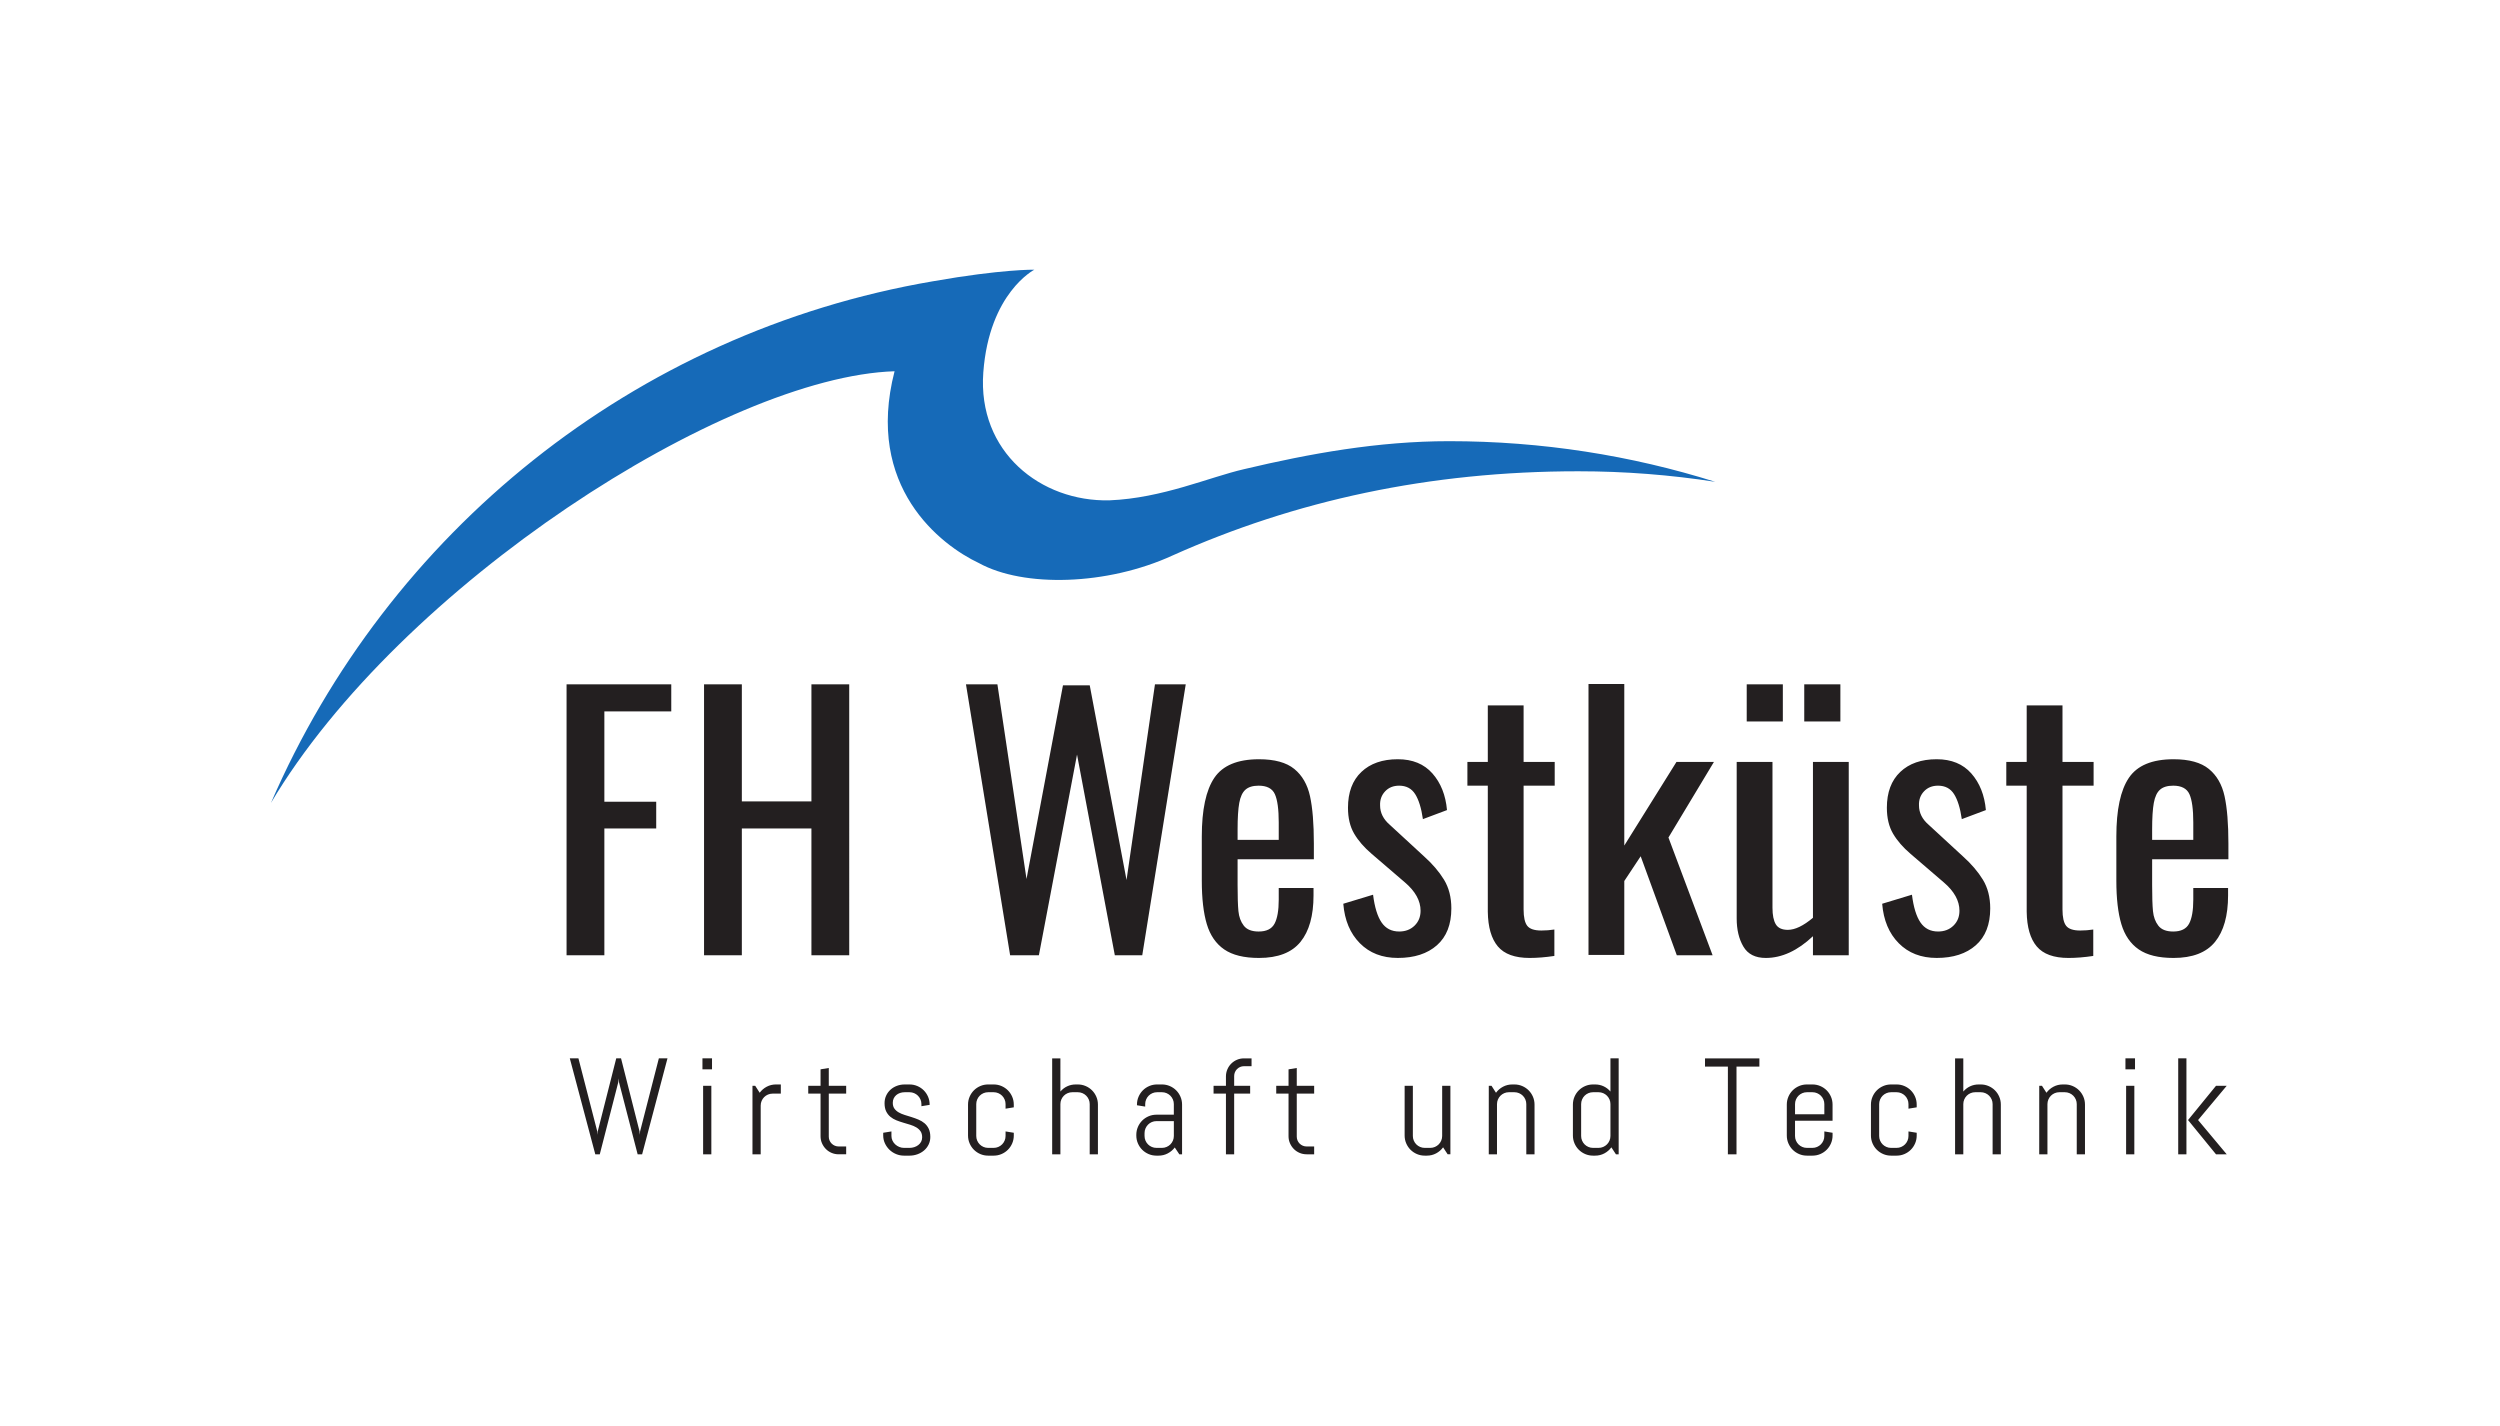
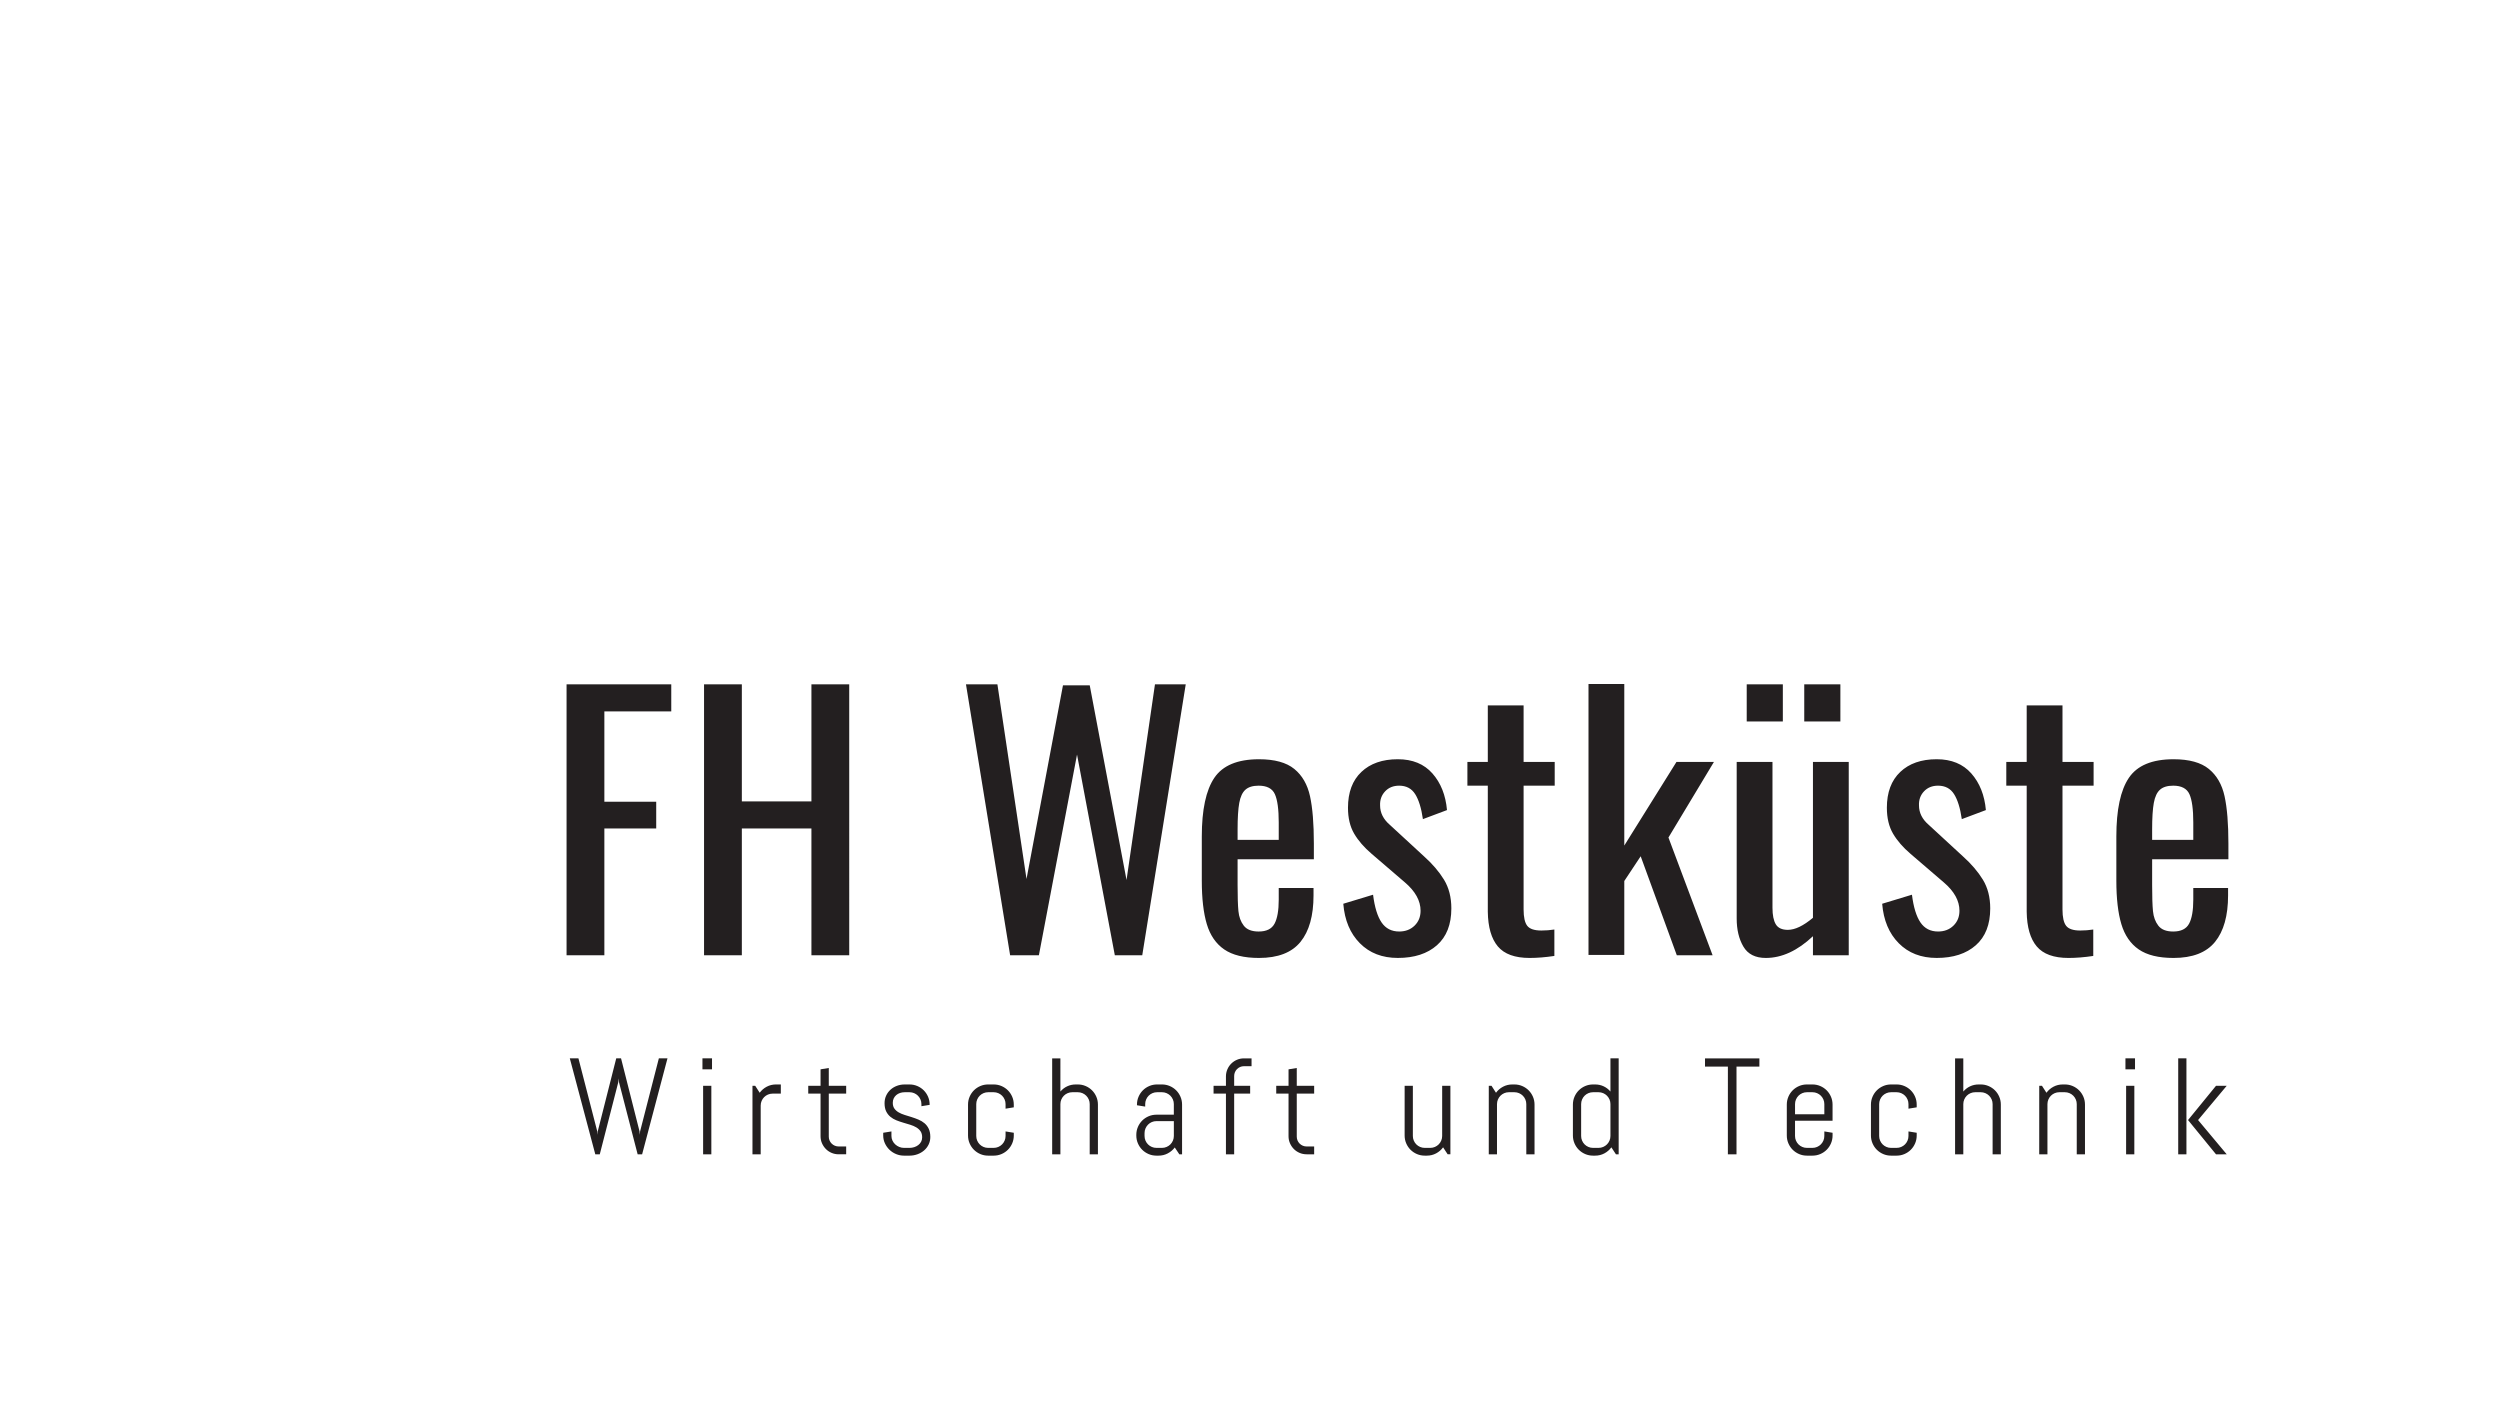
<svg xmlns="http://www.w3.org/2000/svg" version="1.1" width="1046.933" height="597.16">
  <svg viewBox="0 0 1046.933 597.16" height="597.16" width="1046.933" xml:space="preserve" id="SvgjsSvg1094" version="1.1">
    <defs id="SvgjsDefs1092" />
    <g transform="matrix(1.333,0,0,-1.333,0,597.16)" id="SvgjsG1091">
      <g transform="scale(0.1)" id="SvgjsG1090">
        <path id="SvgjsPath1089" style="fill:#231f20;fill-opacity:1;fill-rule:nonzero;stroke:none" d="m 7000.73,1780.37 v 49.4 c 0,62.35 -4.04,111.92 -12.08,148.7 -8.07,36.78 -24.54,65.32 -49.4,85.65 -24.87,20.31 -61.84,30.48 -110.87,30.48 -67.26,0 -114.02,-19.45 -140.29,-58.33 -26.28,-38.88 -39.41,-100.36 -39.41,-184.43 v -138.72 c 0,-56.06 5.25,-101.6 15.76,-136.62 10.51,-35.04 28.72,-61.48 54.65,-79.35 25.91,-17.86 62.35,-26.79 109.29,-26.79 59.54,0 102.99,16.81 130.31,50.44 27.33,33.63 40.99,82.31 40.99,146.08 V 1690 h -109.29 v -36.79 c 0,-33.62 -4.39,-58.68 -13.14,-75.14 -8.77,-16.47 -25.4,-24.69 -49.92,-24.69 -21.72,0 -37.31,6.12 -46.76,18.39 -9.46,12.25 -15.08,27.49 -16.82,45.71 -1.76,18.21 -2.63,45.54 -2.63,81.97 v 80.92 z m -110.34,60.96 h -129.27 v 32.58 c 0,36.42 1.74,64.26 5.26,83.54 3.5,19.26 9.98,33.11 19.44,41.51 9.46,8.41 23.28,12.61 41.51,12.61 25.91,0 42.91,-8.93 50.97,-26.79 8.05,-17.87 12.09,-47.48 12.09,-88.81 z m -410.91,170.24 h 97.74 v 74.62 h -97.74 v 177.6 h -112.45 v -177.6 h -64.1 v -74.62 h 64.1 v -396.19 c 0.69,-48.34 11.2,-84.6 31.53,-108.77 20.31,-24.17 53.6,-36.25 99.84,-36.25 23.81,0 49.74,2.1 77.77,6.3 v 83.02 c -13.32,-2.1 -26.98,-3.15 -40.99,-3.15 -21.72,0 -36.44,4.89 -44.14,14.71 -7.72,9.81 -11.56,26.97 -11.56,51.5 z M 6259.95,853.48 h 25.85 v 156.16 c 0,8.69 -1.65,16.89 -4.94,24.59 -3.29,7.71 -7.81,14.43 -13.55,20.18 -5.75,5.75 -12.48,10.26 -20.18,13.56 -7.71,3.29 -15.91,4.94 -24.59,4.94 h -6.52 c -9.66,0 -18.63,-1.97 -26.9,-5.89 -8.27,-3.92 -15.34,-9.39 -21.23,-16.39 v 104.25 h -25.85 v -301.4 h 25.85 v 157.63 c 0,5.19 0.98,10.06 2.95,14.61 1.96,4.55 4.62,8.51 7.98,11.88 3.37,3.36 7.32,6.02 11.88,7.98 4.55,1.96 9.42,2.95 14.6,2.95 h 17.24 c 5.18,0 10.05,-0.99 14.61,-2.95 4.55,-1.96 8.51,-4.62 11.87,-7.98 3.36,-3.37 6.02,-7.33 7.99,-11.88 1.96,-4.55 2.94,-9.42 2.94,-14.61 z m -200.82,1035.14 c -20.33,17.5 -30.48,37.83 -30.48,60.95 -0.71,17.5 4.55,32.22 15.76,44.14 11.2,11.9 25.91,17.86 44.14,17.86 22.41,0 39.23,-8.93 50.44,-26.79 11.2,-17.87 19.27,-43.98 24.18,-78.3 l 75.66,28.38 c -4.2,46.93 -19.44,85.29 -45.71,115.07 -26.28,29.77 -62.53,44.67 -108.77,44.67 -48.34,0 -86.54,-13.32 -114.55,-39.94 -28.03,-26.63 -42.04,-64.1 -42.04,-112.45 0,-32.23 6.47,-59.37 19.44,-81.44 12.96,-22.07 31.35,-43.27 55.18,-63.58 l 104.04,-89.33 c 32.92,-28.03 49.39,-57.8 49.39,-89.33 0,-18.91 -6.31,-34.51 -18.92,-46.76 -12.61,-12.27 -28.73,-18.39 -48.34,-18.39 -23.83,0 -42.22,9.46 -55.17,28.37 -12.97,18.92 -21.91,47.98 -26.8,87.23 l -93.53,-28.38 c 4.2,-51.85 21.54,-93.18 52.02,-124 30.48,-30.84 70.23,-46.24 119.28,-46.24 51.84,0 92.82,13.3 122.95,39.93 30.12,26.62 45.19,65.16 45.19,115.6 0,35.02 -7.72,65.16 -23.12,90.38 -15.42,25.22 -36.43,49.74 -63.05,73.56 z m -142.75,-820.65 c -7.71,-3.3 -14.43,-7.81 -20.18,-13.56 -5.74,-5.75 -10.26,-12.47 -13.55,-20.18 -3.3,-7.7 -4.94,-15.9 -4.94,-24.59 v -97.101 c 0,-8.687 1.64,-16.879 4.94,-24.59 3.29,-7.699 7.81,-14.429 13.55,-20.168 5.75,-5.75 12.47,-10.269 20.18,-13.562 7.7,-3.289 15.9,-4.938 24.59,-4.938 h 17.23 c 8.69,0 16.89,1.649 24.59,4.938 7.71,3.293 14.43,7.812 20.18,13.562 5.75,5.739 10.26,12.469 13.56,20.168 3.29,7.711 4.94,15.903 4.94,24.59 v 8.621 l -25.85,4.199 V 911.07 c 0,-5.179 -0.99,-10.05 -2.95,-14.609 -1.96,-4.551 -4.62,-8.512 -7.98,-11.871 -3.37,-3.36 -7.33,-6.031 -11.88,-7.988 -4.55,-1.961 -9.42,-2.942 -14.61,-2.942 h -17.23 c -5.19,0 -10.06,0.981 -14.61,2.942 -4.55,1.957 -8.51,4.628 -11.87,7.988 -3.37,3.359 -6.03,7.32 -7.99,11.871 -1.96,4.559 -2.94,9.43 -2.94,14.609 v 100.04 c 0,5.19 0.98,10.06 2.94,14.61 1.96,4.55 4.62,8.51 7.99,11.88 3.36,3.36 7.32,6.02 11.87,7.98 4.55,1.96 9.42,2.95 14.61,2.95 h 17.23 c 5.19,0 10.06,-0.99 14.61,-2.95 4.55,-1.96 8.51,-4.62 11.88,-7.98 3.36,-3.37 6.02,-7.33 7.98,-11.88 1.96,-4.55 2.95,-9.42 2.95,-14.61 v -14.29 l 25.85,4.21 v 8.61 c 0,8.69 -1.65,16.89 -4.94,24.59 -3.3,7.71 -7.81,14.43 -13.56,20.18 -5.75,5.75 -12.47,10.26 -20.18,13.56 -7.7,3.29 -15.9,4.94 -24.59,4.94 h -17.23 c -8.69,0 -16.89,-1.65 -24.59,-4.94 z m -220.86,410.79 h 112.45 v 607.43 h -112.45 v -489.73 c -30.13,-25.22 -56.4,-37.83 -78.81,-37.83 -18.23,0 -30.84,5.78 -37.84,17.34 -7.01,11.56 -10.51,28.9 -10.51,52.02 v 458.2 h -112.44 v -491.83 c 0,-35.04 6.99,-64.46 21.02,-88.27 14,-23.83 37.47,-35.73 70.41,-35.73 50.44,0 99.83,22.75 148.17,68.3 z m -27.32,734.59 h 113.5 V 2330 h -113.5 z m -180.75,0 h 113.49 V 2330 h -113.49 z m -245.9,-364.67 142.92,237.51 h -117.7 l -163.94,-262.73 v 507.59 h -112.45 v -851.24 h 112.45 v 232.25 l 51.49,77.77 113.5,-311.07 h 112.45 z M 5004.7,1072.91 c -8.7,0 -16.89,-1.65 -24.6,-4.94 -7.7,-3.3 -14.43,-7.81 -20.17,-13.56 -5.75,-5.75 -10.27,-12.47 -13.56,-20.18 -3.29,-7.7 -4.94,-15.9 -4.94,-24.59 v -97.101 c 0,-8.687 1.65,-16.879 4.94,-24.59 3.29,-7.699 7.81,-14.429 13.56,-20.168 5.74,-5.75 12.47,-10.269 20.17,-13.562 7.71,-3.289 15.9,-4.938 24.6,-4.938 h 6.51 c 10.51,0 20.18,2.348 29,7.039 8.83,4.692 16.19,11.039 22.07,19.02 l 14.3,-21.86 h 8.61 v 301.4 h -25.85 v -104.25 c -5.88,7 -12.96,12.47 -21.23,16.39 -8.27,3.92 -17.23,5.89 -26.9,5.89 z m -14.61,-27.33 c 4.55,1.96 9.42,2.95 14.61,2.95 h 17.23 c 5.18,0 10.05,-0.99 14.61,-2.95 4.55,-1.96 8.51,-4.62 11.87,-7.98 3.36,-3.37 6.02,-7.33 7.99,-11.88 1.96,-4.55 2.94,-9.42 2.94,-14.61 V 911.07 c 0,-5.179 -0.98,-10.05 -2.94,-14.609 -1.97,-4.551 -4.63,-8.512 -7.99,-11.871 -3.36,-3.36 -7.32,-6.031 -11.87,-7.988 -4.56,-1.961 -9.43,-2.942 -14.61,-2.942 h -17.23 c -5.19,0 -10.06,0.981 -14.61,2.942 -4.56,1.957 -8.51,4.628 -11.88,7.988 -3.36,3.359 -6.02,7.32 -7.98,11.871 -1.97,4.559 -2.95,9.43 -2.95,14.609 v 100.04 c 0,5.19 0.98,10.06 2.95,14.61 1.96,4.55 4.62,8.51 7.98,11.88 3.37,3.36 7.32,6.02 11.88,7.98 z m -203.58,965.99 h 97.73 v 74.62 h -97.73 v 177.6 h -112.45 v -177.6 h -64.11 v -74.62 h 64.11 v -396.19 c 0.69,-48.34 11.2,-84.6 31.53,-108.77 20.31,-24.17 53.59,-36.25 99.83,-36.25 23.81,0 49.74,2.1 77.77,6.3 v 83.02 c -13.32,-2.1 -26.98,-3.15 -40.99,-3.15 -21.72,0 -36.43,4.89 -44.14,14.71 -7.71,9.81 -11.55,26.97 -11.55,51.5 z m -420.36,-122.95 c -20.33,17.5 -30.48,37.83 -30.48,60.95 -0.7,17.5 4.55,32.22 15.77,44.14 11.19,11.9 25.91,17.86 44.13,17.86 22.42,0 39.23,-8.93 50.45,-26.79 11.2,-17.87 19.26,-43.98 24.17,-78.3 l 75.66,28.38 c -4.2,46.93 -19.44,85.29 -45.71,115.07 -26.27,29.77 -62.53,44.67 -108.77,44.67 -48.34,0 -86.54,-13.32 -114.55,-39.94 -28.03,-26.63 -42.03,-64.1 -42.03,-112.45 0,-32.23 6.47,-59.37 19.44,-81.44 12.95,-22.07 31.34,-43.27 55.17,-63.58 l 104.04,-89.33 c 32.92,-28.03 49.39,-57.8 49.39,-89.33 0,-18.91 -6.3,-34.51 -18.91,-46.76 -12.62,-12.27 -28.74,-18.39 -48.35,-18.39 -23.82,0 -42.21,9.46 -55.17,28.37 -12.97,18.92 -21.9,47.98 -26.8,87.23 l -93.53,-28.38 c 4.21,-51.85 21.55,-93.18 52.02,-124 30.48,-30.84 70.23,-46.24 119.28,-46.24 51.84,0 92.82,13.3 122.96,39.93 30.11,26.62 45.19,65.16 45.19,115.6 0,35.02 -7.72,65.16 -23.12,90.38 -15.42,25.22 -36.44,49.74 -63.06,73.56 z M 4104.99,853.48 h 23.54 v 24.59 h -23.54 c -4.34,0 -8.41,0.809 -12.19,2.418 -3.78,1.614 -7.08,3.821 -9.88,6.621 -2.8,2.801 -5.01,6.059 -6.62,9.782 -1.61,3.711 -2.42,7.738 -2.42,12.078 v 135.141 h 54.65 v 24.59 h -54.65 v 55.91 l -25.85,-4.2 v -51.71 h -38.67 v -24.59 h 38.67 V 910.23 c 0,-7.851 1.51,-15.199 4.52,-22.07 3.01,-6.871 7.07,-12.89 12.19,-18.07 5.11,-5.192 11.14,-9.25 18.08,-12.192 6.93,-2.949 14.32,-4.418 22.17,-4.418 z M 3888,1780.37 h 239.6 v 49.4 c 0,62.35 -4.04,111.92 -12.08,148.7 -8.06,36.78 -24.53,65.32 -49.39,85.65 -24.88,20.31 -61.85,30.48 -110.88,30.48 -67.25,0 -114.02,-19.45 -140.29,-58.33 -26.27,-38.88 -39.41,-100.36 -39.41,-184.43 v -138.72 c 0,-56.06 5.25,-101.6 15.76,-136.62 10.51,-35.04 28.72,-61.48 54.65,-79.35 25.91,-17.86 62.35,-26.79 109.29,-26.79 59.54,0 102.99,16.81 130.32,50.44 27.32,33.63 40.98,82.31 40.98,146.08 V 1690 h -109.29 v -36.79 c 0,-33.62 -4.39,-58.68 -13.14,-75.14 -8.77,-16.47 -25.4,-24.69 -49.92,-24.69 -21.72,0 -37.3,6.12 -46.76,18.39 -9.46,12.25 -15.08,27.49 -16.82,45.71 -1.75,18.21 -2.62,45.54 -2.62,81.97 z m 0,60.96 v 32.58 c 0,36.42 1.74,64.26 5.25,83.54 3.5,19.26 9.99,33.11 19.44,41.51 9.46,8.41 23.29,12.61 41.51,12.61 25.91,0 42.91,-8.93 50.97,-26.79 8.05,-17.87 12.09,-47.48 12.09,-88.81 v -54.64 z M 3588.49,1478.76 3725.1,2330 h -96.68 l -89.33,-614.78 -115.6,611.63 h -84.07 L 3224.87,1718.37 3133.44,2330 h -98.78 l 138.72,-851.24 h 90.37 l 119.81,630.55 118.75,-630.55 z M 2809.8,997.141 c -3.36,4.689 -5.04,10.749 -5.04,18.179 0,5.18 0.98,9.8 2.94,13.87 1.96,4.06 4.62,7.53 7.99,10.4 3.36,2.87 7.32,5.08 11.87,6.62 4.55,1.54 9.42,2.32 14.61,2.32 h 15.13 c 5.18,0 10.05,-0.99 14.61,-2.95 4.55,-1.96 8.51,-4.62 11.87,-7.98 3.37,-3.37 6.03,-7.33 7.99,-11.88 1.96,-4.55 2.94,-9.42 2.94,-14.61 v -6.51 l 25.85,4.2 v 0.84 c 0,8.69 -1.64,16.89 -4.93,24.59 -3.3,7.71 -7.82,14.43 -13.56,20.18 -5.75,5.75 -12.47,10.26 -20.18,13.56 -7.71,3.29 -15.9,4.94 -24.59,4.94 h -15.13 c -8.69,0 -16.85,-1.44 -24.49,-4.31 -7.64,-2.88 -14.32,-6.9 -20.07,-12.09 -5.75,-5.18 -10.3,-11.38 -13.66,-18.6 -3.36,-7.22 -5.04,-15.17 -5.04,-23.85 0,-10.23 1.68,-18.779 5.04,-25.642 3.36,-6.867 7.81,-12.578 13.35,-17.129 5.53,-4.559 11.84,-8.238 18.91,-11.039 7.07,-2.801 14.33,-5.289 21.76,-7.461 7.42,-2.168 14.67,-4.34 21.75,-6.508 7.07,-2.179 13.38,-4.91 18.91,-8.203 5.54,-3.297 9.99,-7.387 13.35,-12.297 3.36,-4.902 5.04,-11.211 5.04,-18.91 0,-5.191 -1.08,-9.812 -3.25,-13.871 -2.18,-4.07 -5.12,-7.539 -8.83,-10.41 -3.72,-2.871 -7.95,-5.078 -12.72,-6.621 -4.76,-1.539 -9.74,-2.309 -14.92,-2.309 h -17.23 c -5.19,0 -10.16,0.981 -14.93,2.942 -4.76,1.957 -8.96,4.628 -12.61,7.988 -3.64,3.359 -6.55,7.32 -8.72,11.871 -2.17,4.559 -3.26,9.43 -3.26,14.609 v 14.289 l -25.85,-4.199 v -8.621 c 0,-8.687 1.79,-16.879 5.36,-24.59 3.57,-7.699 8.34,-14.429 14.29,-20.168 5.96,-5.75 12.89,-10.269 20.81,-13.562 7.91,-3.289 16.22,-4.938 24.91,-4.938 h 17.23 c 8.69,0 16.99,1.438 24.91,4.309 7.91,2.871 14.88,6.898 20.91,12.078 6.02,5.191 10.79,11.391 14.29,18.602 3.5,7.218 5.26,15.171 5.26,23.859 0,10.223 -1.68,18.812 -5.05,25.75 -3.36,6.93 -7.81,12.711 -13.34,17.332 -5.54,4.629 -11.85,8.41 -18.92,11.359 -7.08,2.942 -14.29,5.559 -21.65,7.879 -7.36,2.313 -14.57,4.551 -21.65,6.719 -7.07,2.172 -13.38,4.871 -18.91,8.094 -5.54,3.218 -9.99,7.179 -13.35,11.879 z m -260.64,481.619 h 118.75 V 2330 H 2549.16 V 1962.18 H 2330.57 V 2330 h -118.75 v -851.24 h 118.75 v 398.3 h 218.59 z m -312.31,-323.88 h -30.05 v -34.47 h 30.05 z m -338.19,1089.99 h 210.18 V 2330 H 1779.9 v -851.24 h 118.76 v 398.3 h 162.89 v 84.07 H 1898.66 Z M 1817.2,1154.88 h -27.11 l 80.07,-301.4 h 14.08 l 58.22,226.78 1.26,11.77 0.85,-11.77 58.63,-226.78 h 14.09 l 79.65,301.4 h -27.11 l -58.85,-229.099 -1.05,-11.14 -0.84,11.14 -58.01,229.099 h -15.13 l -58.01,-229.099 -0.84,-11.14 -0.84,11.14 z m 417.55,-86.18 H 2208.9 V 853.48 h 25.85 z m 137.81,0 h -8.62 V 853.48 h 25.85 v 153.22 c 0,5.18 0.98,10.05 2.95,14.61 1.96,4.55 4.62,8.51 7.98,11.87 3.37,3.37 7.32,6.03 11.88,7.99 4.55,1.96 9.42,2.94 14.61,2.94 h 25.85 v 28.8 h -15.14 c -10.5,0 -20.21,-2.35 -29.1,-7.04 -8.9,-4.7 -16.29,-11.04 -22.18,-19.03 z m 205.27,0 h -38.67 v -24.59 h 38.67 V 910.23 c 0,-7.851 1.51,-15.199 4.52,-22.07 3.01,-6.871 7.08,-12.89 12.19,-18.07 5.12,-5.192 11.14,-9.25 18.08,-12.192 6.93,-2.949 14.32,-4.418 22.17,-4.418 h 23.54 v 24.59 h -23.54 c -4.34,0 -8.4,0.809 -12.19,2.418 -3.78,1.614 -7.07,3.821 -9.88,6.621 -2.8,2.801 -5.01,6.059 -6.62,9.782 -1.61,3.711 -2.41,7.738 -2.41,12.078 v 135.141 h 54.64 v 24.59 h -54.64 v 55.91 l -25.86,-4.2 z m 468.25,-34.47 c -3.3,-7.7 -4.94,-15.9 -4.94,-24.59 v -97.101 c 0,-8.687 1.64,-16.879 4.94,-24.59 3.29,-7.699 7.81,-14.429 13.55,-20.168 5.75,-5.75 12.47,-10.269 20.18,-13.562 7.7,-3.289 15.9,-4.938 24.59,-4.938 h 17.24 c 8.68,0 16.88,1.649 24.59,4.938 7.7,3.293 14.43,7.812 20.17,13.562 5.75,5.739 10.27,12.469 13.56,20.168 3.29,7.711 4.94,15.903 4.94,24.59 v 8.621 l -25.85,4.199 V 911.07 c 0,-5.179 -0.98,-10.05 -2.95,-14.609 -1.96,-4.551 -4.62,-8.512 -7.98,-11.871 -3.37,-3.36 -7.33,-6.031 -11.88,-7.988 -4.55,-1.961 -9.42,-2.942 -14.6,-2.942 h -17.24 c -5.18,0 -10.05,0.981 -14.61,2.942 -4.55,1.957 -8.51,4.628 -11.87,7.988 -3.36,3.359 -6.03,7.32 -7.99,11.871 -1.96,4.559 -2.94,9.43 -2.94,14.609 v 100.04 c 0,5.19 0.98,10.06 2.94,14.61 1.96,4.55 4.63,8.51 7.99,11.88 3.36,3.36 7.32,6.02 11.87,7.98 4.56,1.96 9.43,2.95 14.61,2.95 h 17.24 c 5.18,0 10.05,-0.99 14.6,-2.95 4.55,-1.96 8.51,-4.62 11.88,-7.98 3.36,-3.37 6.02,-7.33 7.98,-11.88 1.97,-4.55 2.95,-9.42 2.95,-14.61 v -14.29 l 25.85,4.21 v 8.61 c 0,8.69 -1.65,16.89 -4.94,24.59 -3.29,7.71 -7.81,14.43 -13.56,20.18 -5.74,5.75 -12.47,10.26 -20.17,13.56 -7.71,3.29 -15.91,4.94 -24.59,4.94 h -17.24 c -8.69,0 -16.89,-1.65 -24.59,-4.94 -7.71,-3.3 -14.43,-7.81 -20.18,-13.56 -5.74,-5.75 -10.26,-12.47 -13.55,-20.18 z m 285.24,120.65 h -25.85 v -301.4 h 25.85 v 157.63 c 0,5.19 0.98,10.06 2.95,14.61 1.96,4.55 4.62,8.51 7.98,11.88 3.37,3.36 7.32,6.02 11.88,7.98 4.55,1.96 9.42,2.95 14.61,2.95 h 17.23 c 5.18,0 10.05,-0.99 14.61,-2.95 4.55,-1.96 8.51,-4.62 11.87,-7.98 3.37,-3.37 6.03,-7.33 7.99,-11.88 1.96,-4.55 2.94,-9.42 2.94,-14.61 V 853.48 h 25.85 v 156.16 c 0,8.69 -1.65,16.89 -4.94,24.59 -3.29,7.71 -7.81,14.43 -13.55,20.18 -5.75,5.75 -12.47,10.26 -20.18,13.56 -7.71,3.29 -15.9,4.94 -24.59,4.94 h -6.52 c -9.66,0 -18.63,-1.97 -26.9,-5.89 -8.27,-3.92 -15.34,-9.39 -21.23,-16.39 z m 243.43,-215.65 c -3.3,-7.699 -4.94,-15.902 -4.94,-24.589 v -2.102 c 0,-8.687 1.64,-16.879 4.94,-24.59 3.29,-7.699 7.81,-14.429 13.55,-20.168 5.75,-5.75 12.47,-10.269 20.18,-13.562 7.7,-3.289 15.9,-4.938 24.59,-4.938 h 6.51 c 10.51,0 20.18,2.348 29.01,7.039 8.83,4.692 16.18,10.891 22.07,18.602 l 14.29,-21.442 h 8.62 v 156.16 c 0,8.69 -1.65,16.89 -4.94,24.59 -3.3,7.71 -7.81,14.43 -13.56,20.18 -5.75,5.75 -12.47,10.26 -20.17,13.56 -7.71,3.29 -15.91,4.94 -24.6,4.94 h -15.13 c -8.69,0 -16.88,-1.65 -24.59,-4.94 -7.71,-3.3 -14.43,-7.81 -20.18,-13.56 -5.74,-5.75 -10.26,-12.47 -13.55,-20.18 -3.3,-7.7 -4.94,-15.9 -4.94,-24.59 v -2.1 l 25.85,-4.2 v 7.77 c 0,5.19 0.98,10.06 2.94,14.61 1.96,4.55 4.63,8.51 7.99,11.88 3.36,3.36 7.32,6.02 11.87,7.98 4.56,1.96 9.43,2.95 14.61,2.95 h 15.13 c 5.19,0 10.06,-0.99 14.61,-2.95 4.55,-1.96 8.51,-4.62 11.88,-7.98 3.36,-3.37 6.02,-7.33 7.98,-11.88 1.96,-4.55 2.95,-9.42 2.95,-14.61 v -33.2 h -54.65 c -8.69,0 -16.89,-1.648 -24.59,-4.941 -7.71,-3.289 -14.43,-7.809 -20.18,-13.559 -5.74,-5.75 -10.26,-12.469 -13.55,-20.18 z m 20.91,-19.121 c 0,5.18 0.98,10.051 2.94,14.61 1.96,4.551 4.62,8.543 7.99,11.98 3.36,3.43 7.32,6.121 11.87,8.09 4.55,1.961 9.42,2.941 14.61,2.941 h 54.65 v -46.66 c 0,-5.179 -0.99,-10.05 -2.95,-14.609 -1.96,-4.551 -4.62,-8.512 -7.98,-11.871 -3.37,-3.36 -7.33,-6.031 -11.88,-7.988 -4.55,-1.961 -9.42,-2.942 -14.61,-2.942 h -17.23 c -5.19,0 -10.06,0.981 -14.61,2.942 -4.55,1.957 -8.51,4.628 -11.87,7.988 -3.37,3.359 -6.03,7.32 -7.99,11.871 -1.96,4.559 -2.94,9.43 -2.94,14.609 z m 255.72,148.591 h -38.89 v -24.59 h 38.89 V 853.48 h 25.85 v 190.63 h 50.23 v 24.59 h -50.23 v 30.48 c 0,4.34 0.8,8.41 2.41,12.19 1.61,3.78 3.82,7.07 6.62,9.88 2.81,2.8 6.06,5.01 9.78,6.62 3.71,1.61 7.74,2.42 12.08,2.42 h 23.75 v 24.59 h -23.75 c -7.85,0 -15.2,-1.48 -22.07,-4.42 -6.86,-2.94 -12.89,-7.01 -18.07,-12.19 -5.19,-5.18 -9.25,-11.24 -12.19,-18.18 -2.94,-6.93 -4.41,-14.33 -4.41,-22.17 z m 587.24,0 h -25.86 V 912.539 c 0,-8.687 1.65,-16.879 4.94,-24.59 3.29,-7.699 7.81,-14.429 13.56,-20.168 5.74,-5.75 12.47,-10.269 20.17,-13.562 7.71,-3.289 15.91,-4.938 24.6,-4.938 h 6.51 c 10.51,0 20.18,2.348 29.01,7.039 8.82,4.692 16.18,11.039 22.06,19.02 l 14.3,-21.86 h 8.61 v 215.22 h -25.85 V 911.07 c 0,-5.179 -0.98,-10.05 -2.94,-14.609 -1.96,-4.551 -4.62,-8.512 -7.99,-11.871 -3.36,-3.36 -7.32,-6.031 -11.87,-7.988 -4.56,-1.961 -9.43,-2.942 -14.61,-2.942 h -17.23 c -5.19,0 -10.06,0.981 -14.61,2.942 -4.56,1.957 -8.51,4.628 -11.88,7.988 -3.36,3.359 -6.02,7.32 -7.98,11.871 -1.97,4.559 -2.94,9.43 -2.94,14.609 z m 247.1,0 h -8.62 V 853.48 h 25.85 v 157.63 c 0,5.19 0.98,10.06 2.94,14.61 1.96,4.55 4.63,8.51 7.99,11.88 3.36,3.36 7.32,6.02 11.87,7.98 4.55,1.96 9.42,2.95 14.61,2.95 h 17.23 c 5.19,0 10.06,-0.99 14.61,-2.95 4.55,-1.96 8.51,-4.62 11.88,-7.98 3.36,-3.37 6.02,-7.33 7.98,-11.88 1.96,-4.55 2.95,-9.42 2.95,-14.61 V 853.48 h 25.85 v 156.16 c 0,8.69 -1.65,16.89 -4.94,24.59 -3.29,7.71 -7.81,14.43 -13.56,20.18 -5.75,5.75 -12.47,10.26 -20.17,13.56 -7.71,3.29 -15.91,4.94 -24.6,4.94 h -6.51 c -10.51,0 -20.21,-2.35 -29.11,-7.04 -8.9,-4.7 -16.29,-11.04 -22.17,-19.03 z m 841.55,86.18 h -170.88 v -25.86 h 71.89 V 853.48 h 27.11 v 275.54 h 71.88 z m 91.04,-120.65 c -3.29,-7.7 -4.94,-15.9 -4.94,-24.59 v -97.101 c 0,-8.687 1.65,-16.879 4.94,-24.59 3.29,-7.699 7.81,-14.429 13.56,-20.168 5.74,-5.75 12.47,-10.269 20.17,-13.562 7.71,-3.289 15.91,-4.938 24.6,-4.938 h 17.23 c 8.69,0 16.88,1.649 24.59,4.938 7.71,3.293 14.43,7.812 20.18,13.562 5.74,5.739 10.26,12.469 13.55,20.168 3.29,7.711 4.94,15.903 4.94,24.59 v 8.621 l -25.85,4.199 V 911.07 c 0,-5.179 -0.98,-10.05 -2.94,-14.609 -1.96,-4.551 -4.63,-8.512 -7.99,-11.871 -3.36,-3.36 -7.32,-6.031 -11.87,-7.988 -4.56,-1.961 -9.43,-2.942 -14.61,-2.942 h -17.23 c -5.19,0 -10.06,0.981 -14.61,2.942 -4.56,1.957 -8.51,4.628 -11.88,7.988 -3.36,3.359 -6.02,7.32 -7.98,11.871 -1.97,4.559 -2.95,9.43 -2.95,14.609 v 47.918 h 117.91 v 50.652 c 0,8.69 -1.65,16.89 -4.94,24.59 -3.29,7.71 -7.81,14.43 -13.55,20.18 -5.75,5.75 -12.47,10.26 -20.18,13.56 -7.71,3.29 -15.9,4.94 -24.59,4.94 h -17.23 c -8.69,0 -16.89,-1.65 -24.6,-4.94 -7.7,-3.3 -14.43,-7.81 -20.17,-13.56 -5.75,-5.75 -10.27,-12.47 -13.56,-20.18 z m 20.91,-23.12 c 0,5.19 0.98,10.06 2.95,14.61 1.96,4.55 4.62,8.51 7.98,11.88 3.37,3.36 7.32,6.02 11.88,7.98 4.55,1.96 9.42,2.95 14.61,2.95 h 17.23 c 5.18,0 10.05,-0.99 14.61,-2.95 4.55,-1.96 8.51,-4.62 11.87,-7.98 3.36,-3.37 6.03,-7.33 7.99,-11.88 1.96,-4.55 2.94,-9.42 2.94,-14.61 v -31.942 h -92.06 z m 775.77,57.59 h -8.61 V 853.48 h 25.85 v 157.63 c 0,5.19 0.98,10.06 2.94,14.61 1.96,4.55 4.62,8.51 7.99,11.88 3.36,3.36 7.32,6.02 11.87,7.98 4.55,1.96 9.42,2.95 14.61,2.95 h 17.23 c 5.19,0 10.06,-0.99 14.61,-2.95 4.55,-1.96 8.51,-4.62 11.88,-7.98 3.36,-3.37 6.02,-7.33 7.98,-11.88 1.96,-4.55 2.94,-9.42 2.94,-14.61 V 853.48 h 25.86 v 156.16 c 0,8.69 -1.65,16.89 -4.94,24.59 -3.3,7.71 -7.82,14.43 -13.56,20.18 -5.75,5.75 -12.47,10.26 -20.18,13.56 -7.7,3.29 -15.9,4.94 -24.59,4.94 h -6.51 c -10.51,0 -20.22,-2.35 -29.11,-7.04 -8.9,-4.7 -16.29,-11.04 -22.18,-19.03 z m 292.29,86.18 h -30.05 v -34.47 h 30.05 z m -2.1,-86.18 h -25.85 V 853.48 h 25.85 z m 163.66,86.18 h -25.85 v -301.4 h 25.85 z m 92.9,-86.18 -87.86,-107.61 87.86,-107.61 h 33.62 l -89.95,107.61 89.95,107.61 h -33.62" />
-         <path id="SvgjsPath1088" style="fill:#166ab8;fill-opacity:1;fill-rule:nonzero;stroke:none" d="m 3485.52,2907.97 c -215.58,-5.07 -414.96,151.91 -396.37,402.07 18.58,250.15 160.39,322.5 160.39,322.5 0,0 -101.25,2 -318.72,-36.38 -941.66,-161 -1712.5,-790.98 -2079.586,-1638.73 405.676,683.26 1426.866,1339.17 1959.116,1356.07 -93.89,-363.42 145.33,-546.35 264.94,-602.63 140.71,-77.4 402.67,-70.57 608.81,24.06 385.25,172.35 805.69,264.34 1274.06,264.34 146.41,0 290.15,-11.36 430.46,-33.12 -263.91,82.91 -544.71,127.69 -835.98,127.69 -223.61,0 -438.17,-39.1 -643.99,-87.86 -109.52,-25.12 -256.84,-91.25 -423.13,-98.01" />
      </g>
    </g>
  </svg>
  <style>@media (prefers-color-scheme: light) { :root { filter: none; } }
@media (prefers-color-scheme: dark) { :root { filter: none; } }
</style>
</svg>